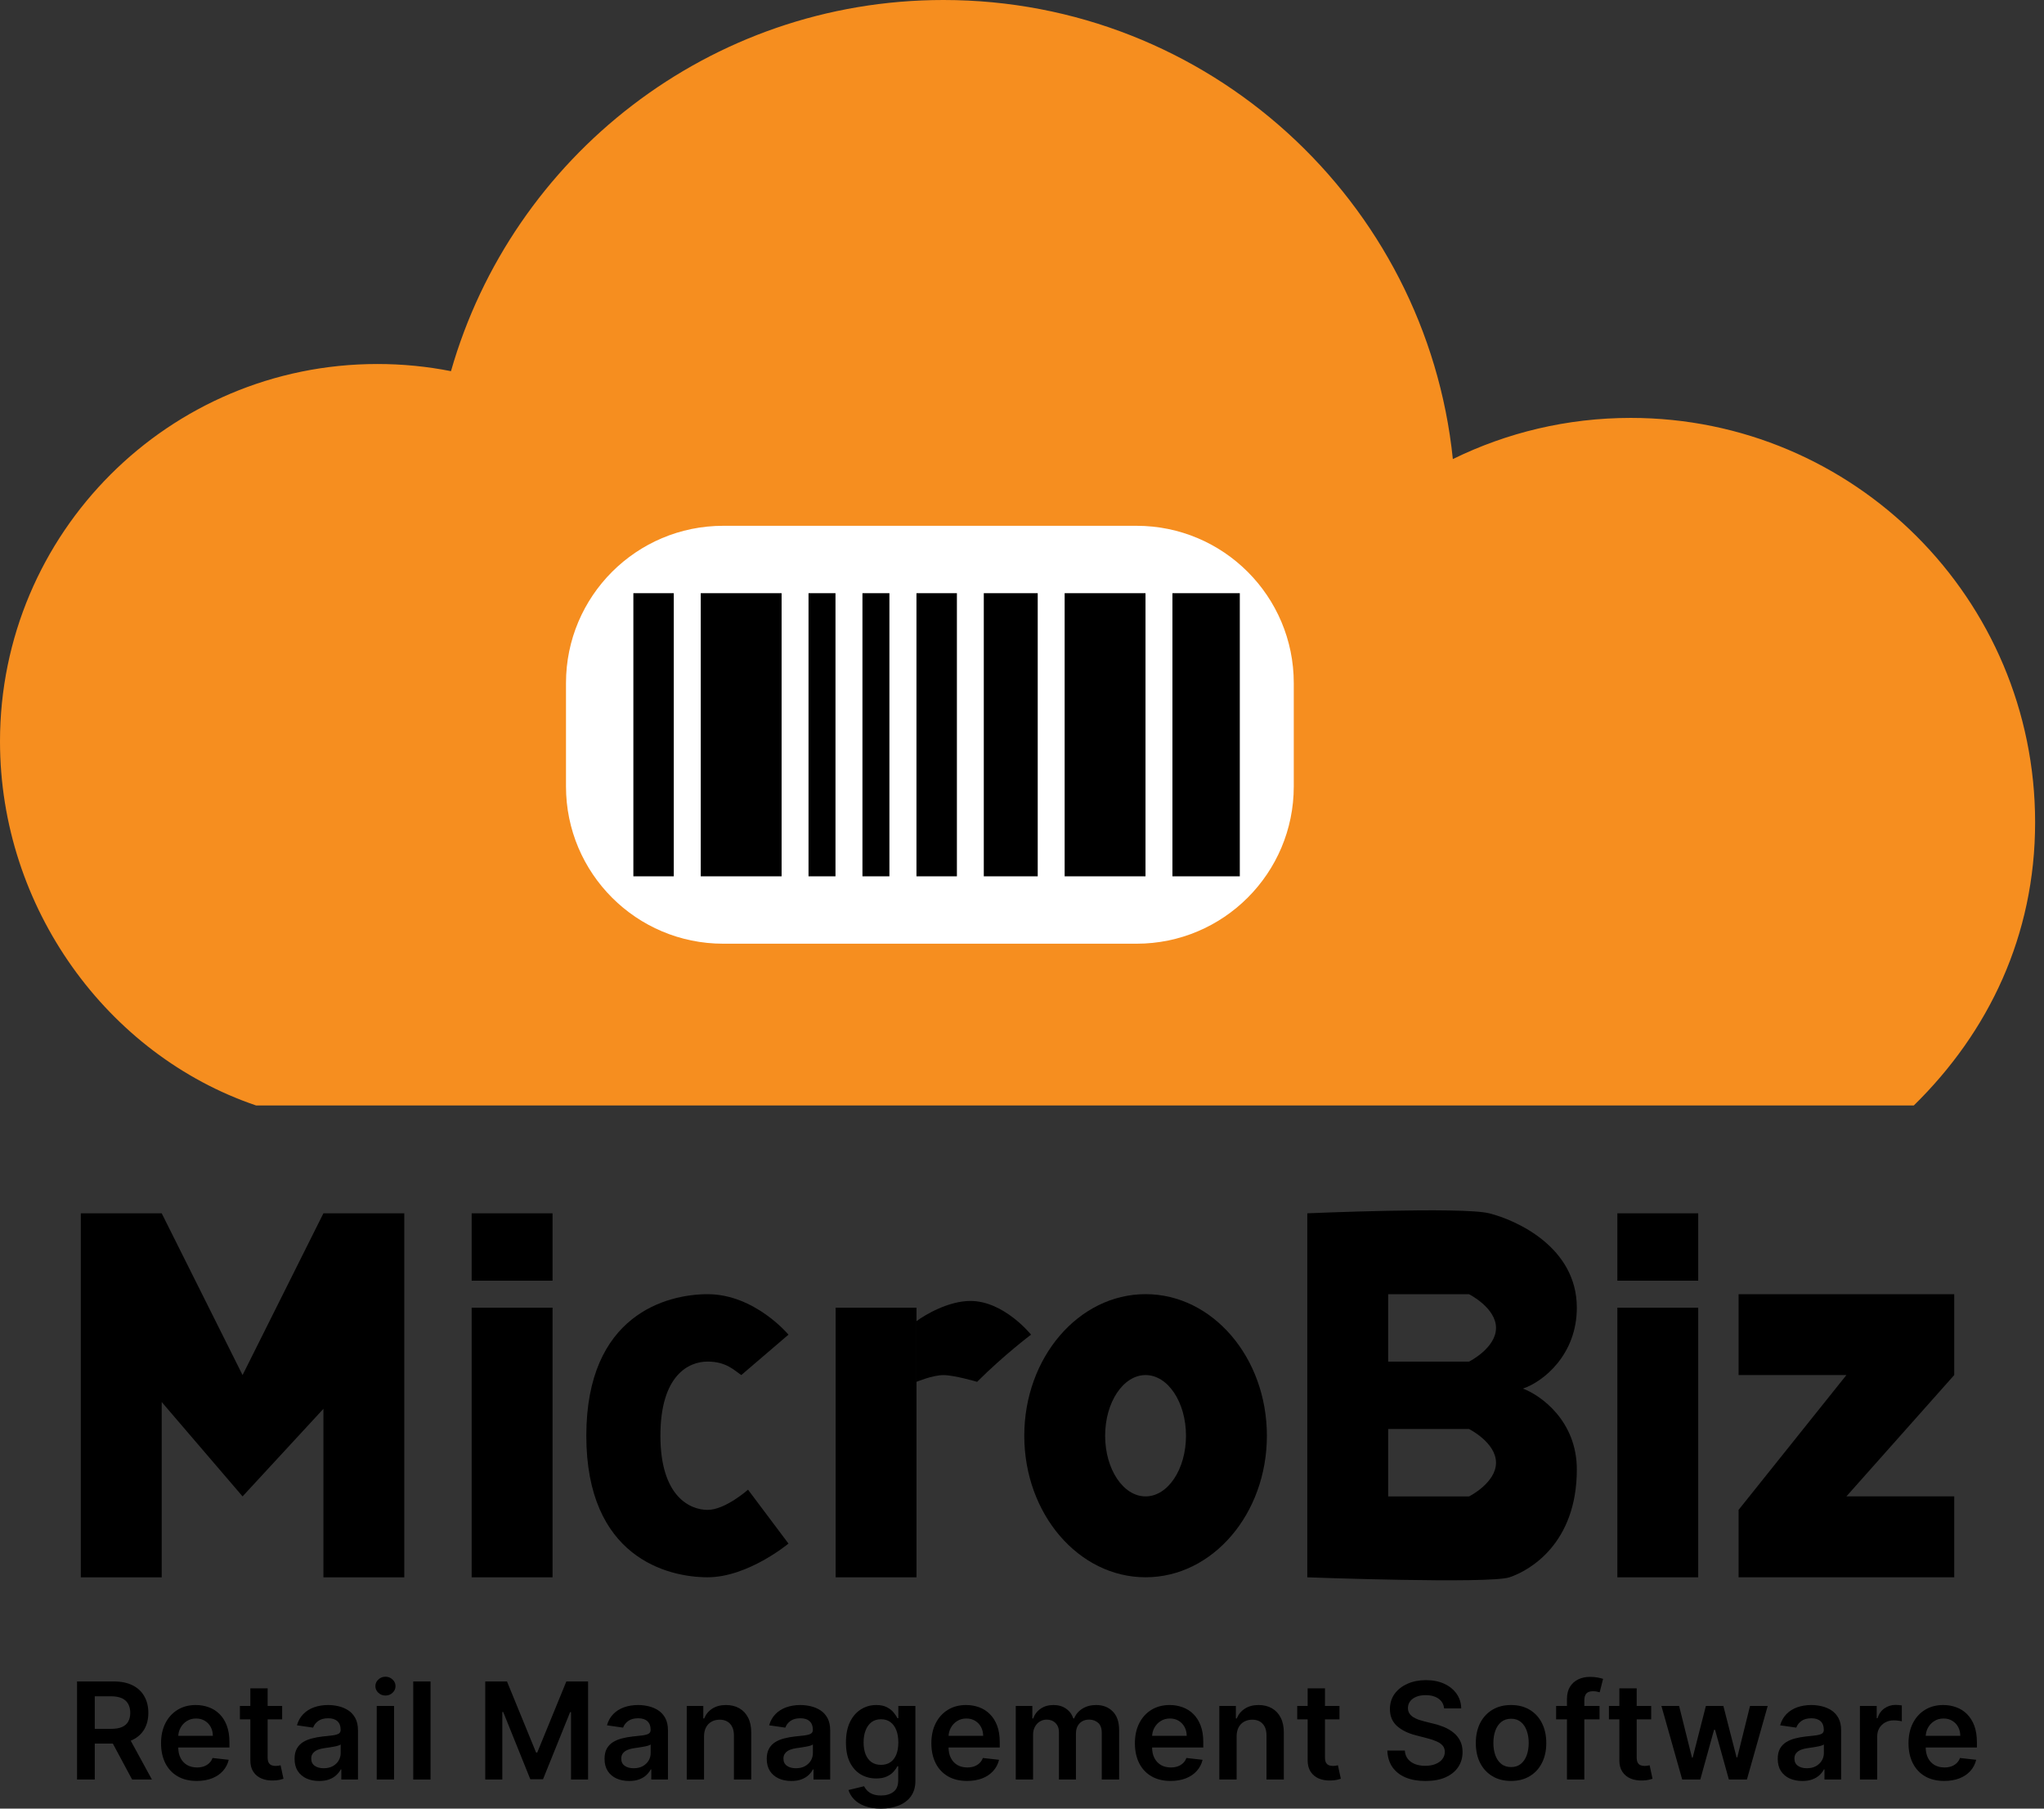
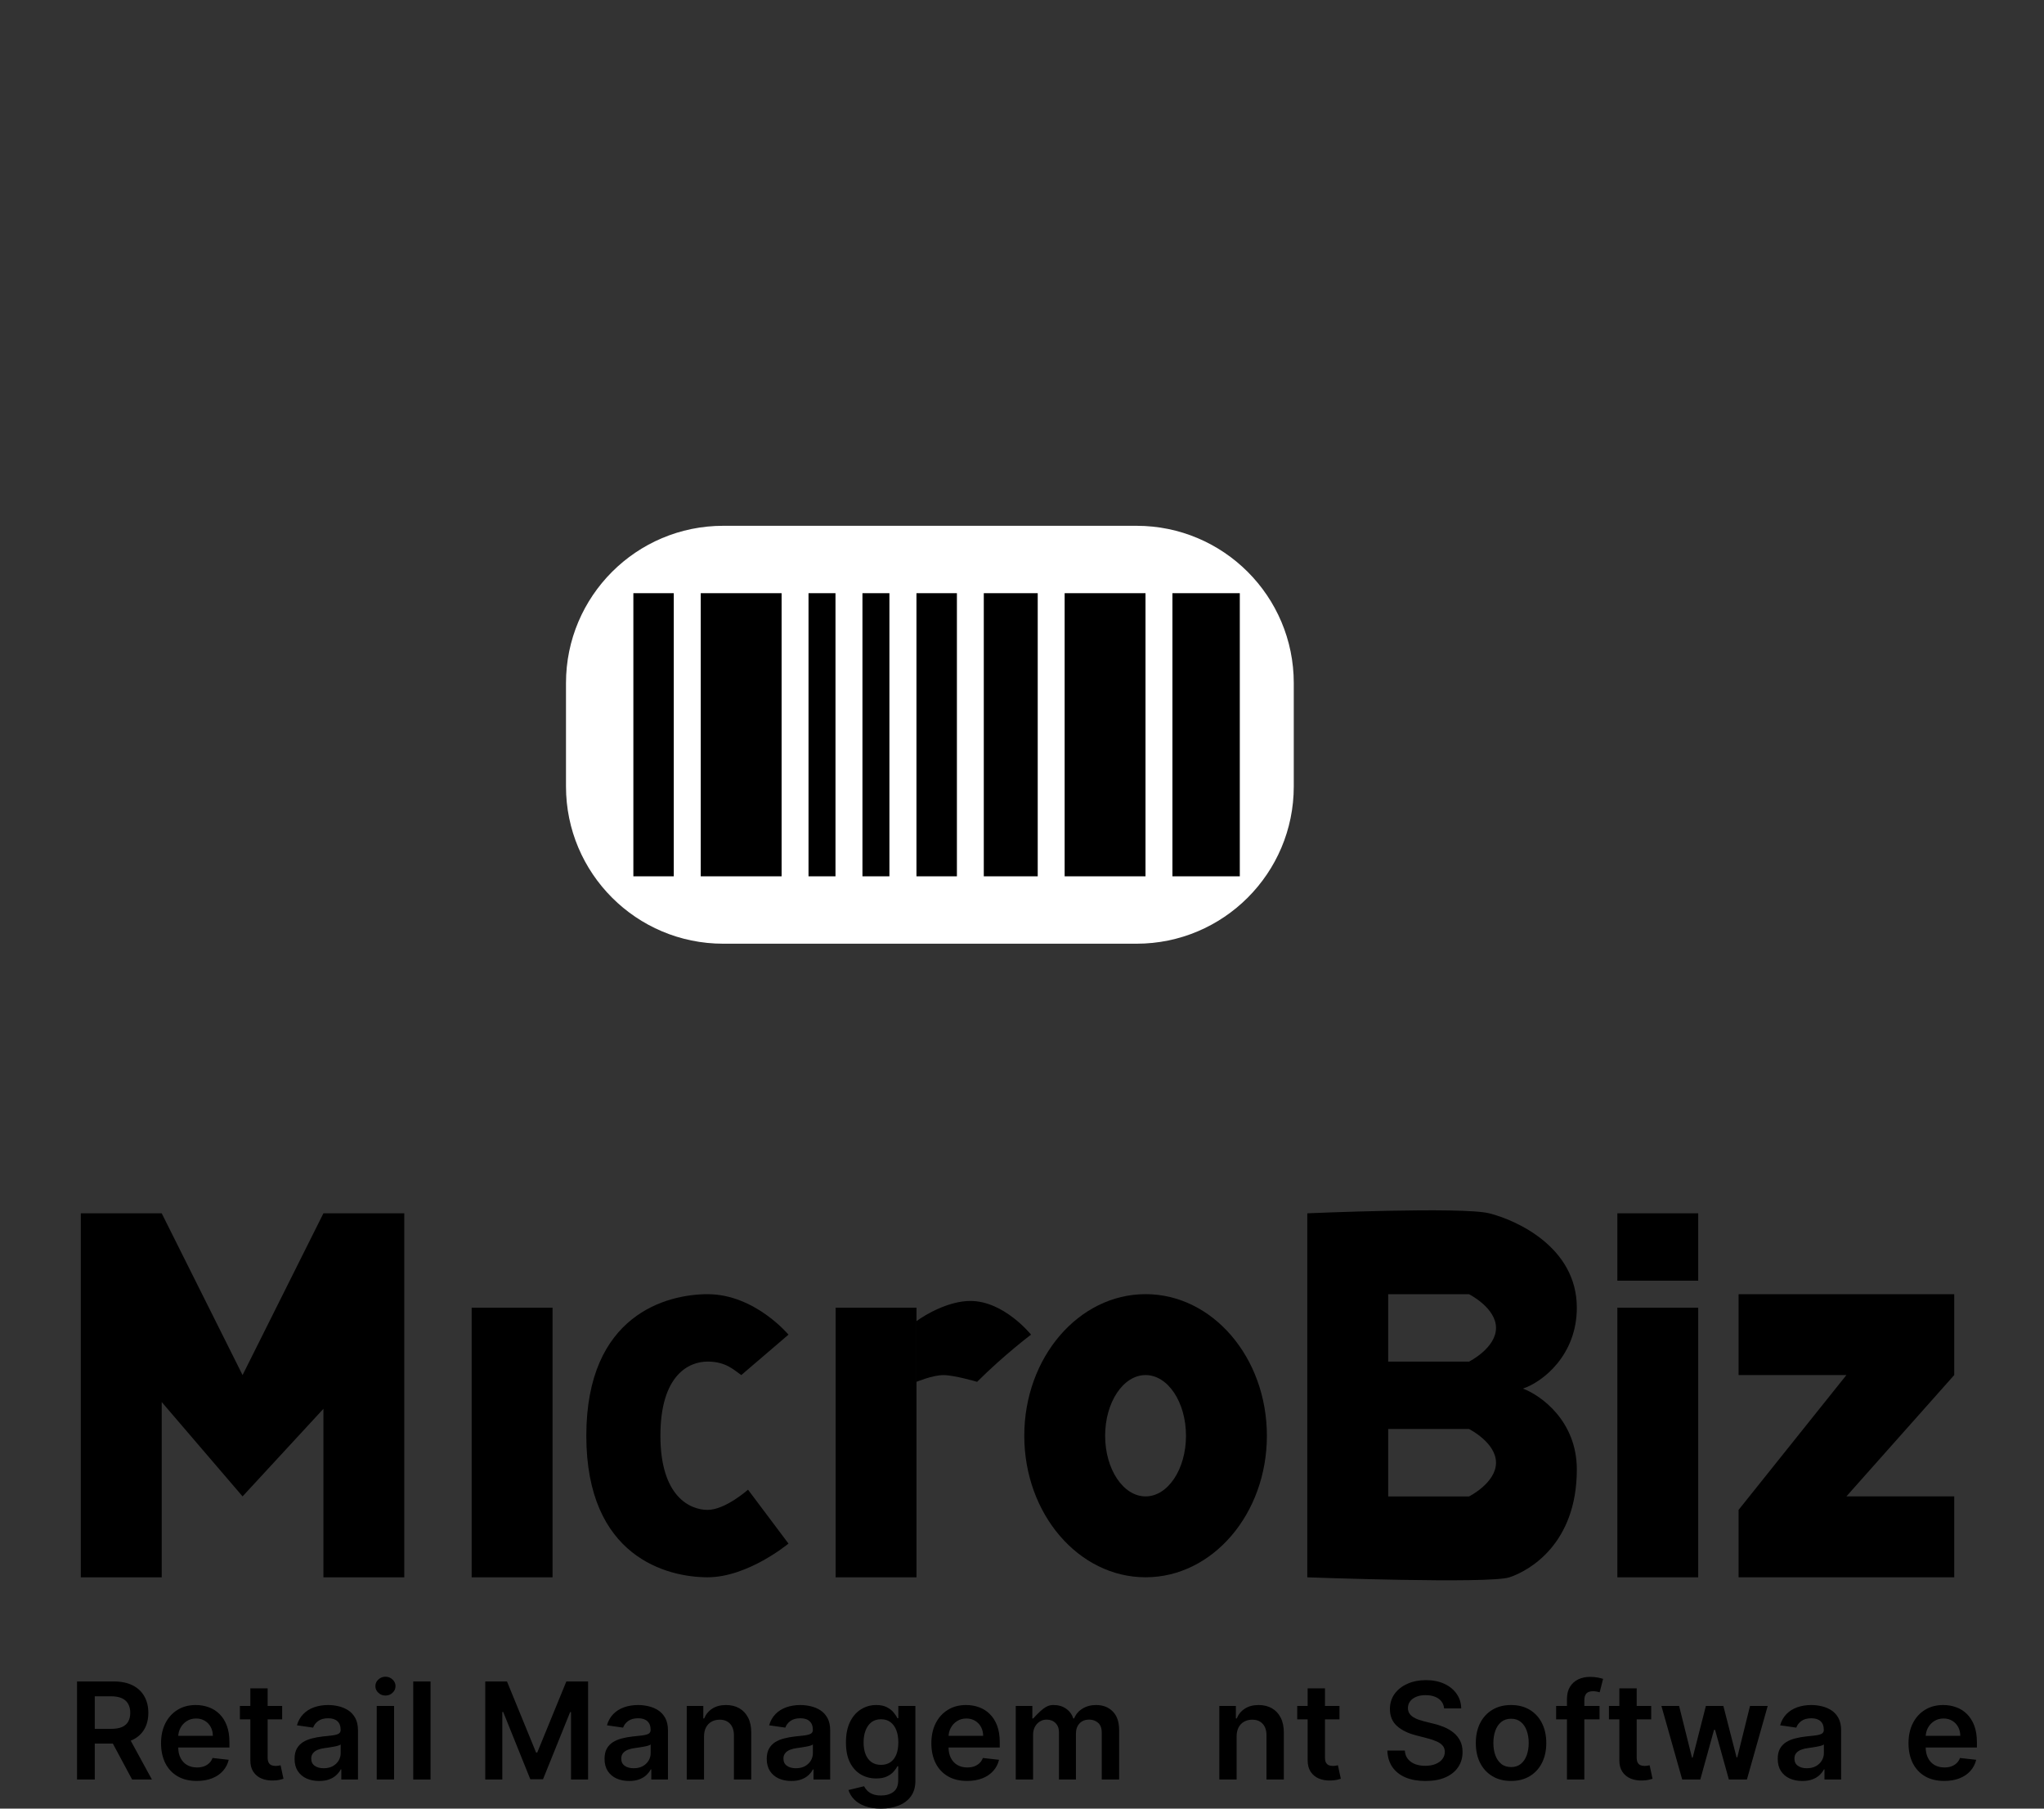
<svg xmlns="http://www.w3.org/2000/svg" width="52" height="46" viewBox="0 0 52 46" fill="none">
  <rect x="0" y="0" width="52" height="46" fill="#333333" stroke="none" />
-   <path fill-rule="evenodd" clip-rule="evenodd" d="M6.515 28.116H48.688C50.593 26.249 51.774 23.793 51.774 20.915C51.774 15.235 47.169 10.629 41.488 10.629C39.863 10.629 38.327 11.006 36.961 11.676C36.284 5.116 30.74 0 24.001 0C18.05 0 13.031 3.99 11.473 9.44C10.867 9.32 10.241 9.258 9.6 9.258C4.298 9.258 0 13.556 0 18.858C0 23.081 2.726 26.831 6.515 28.116Z" fill="#F68E1F" />
  <path d="M14.399 17.373C14.399 15.164 16.19 13.373 18.399 13.373H28.914C31.123 13.373 32.914 15.164 32.914 17.373V20.002C32.914 22.211 31.123 24.002 28.914 24.002H18.399C16.19 24.002 14.399 22.211 14.399 20.002V17.373Z" fill="white" />
  <path d="M16.113 15.087H17.141V22.288H16.113V15.087Z" fill="black" />
  <path d="M20.569 15.087H21.255V22.288H20.569V15.087Z" fill="black" />
  <path d="M21.941 15.087H22.627V22.288H21.941V15.087Z" fill="black" />
  <path d="M23.315 15.087H24.344V22.288H23.315V15.087Z" fill="black" />
  <path d="M29.827 15.087H31.541V22.288H29.827V15.087Z" fill="black" />
  <path d="M25.028 15.087H26.4V22.288H25.028V15.087Z" fill="black" />
  <path d="M27.085 15.087H29.142V22.288H27.085V15.087Z" fill="black" />
  <path d="M17.827 15.087H19.884V22.288H17.827V15.087Z" fill="black" />
  <path d="M24.687 33.088C24.138 33.088 23.544 33.431 23.316 33.602V35.145C23.316 35.145 23.725 34.974 24.001 34.974C24.277 34.974 24.858 35.145 24.858 35.145C25.544 34.46 26.23 33.945 26.23 33.945C26.23 33.945 25.544 33.088 24.687 33.088Z" fill="black" />
  <path d="M18.859 34.973L20.059 33.945C20.059 33.945 19.201 32.916 18.002 32.916C16.973 32.916 14.916 33.43 14.916 36.516C14.916 39.602 16.973 40.116 18.002 40.116C19.03 40.116 20.059 39.259 20.059 39.259L19.03 37.888C19.03 37.888 18.453 38.402 18.002 38.402C17.55 38.402 16.801 38.059 16.801 36.516C16.801 34.973 17.523 34.63 18.002 34.63C18.48 34.63 18.687 34.859 18.859 34.973Z" fill="black" />
  <path d="M2.056 30.859V40.117H4.114V35.659L6.171 38.059L8.228 35.831V40.117H10.285V30.859H8.228L6.171 34.973L4.114 30.859H2.056Z" fill="black" />
-   <path d="M11.999 30.859H14.057V32.573H11.999V30.859Z" fill="black" />
  <path d="M41.146 30.859H43.203V32.573H41.146V30.859Z" fill="black" />
  <path d="M11.999 33.259H14.057V40.117H11.999V33.259Z" fill="black" />
  <path d="M41.146 33.259H43.203V40.117H41.146V33.259Z" fill="black" />
  <path d="M21.259 33.259H23.316V40.117H21.259V33.259Z" fill="black" />
  <path fill-rule="evenodd" clip-rule="evenodd" d="M29.144 40.116C30.848 40.116 32.23 38.504 32.23 36.516C32.23 34.527 30.848 32.915 29.144 32.915C27.44 32.915 26.058 34.527 26.058 36.516C26.058 38.504 27.44 40.116 29.144 40.116ZM29.144 38.059C29.712 38.059 30.172 37.368 30.172 36.516C30.172 35.664 29.712 34.973 29.144 34.973C28.576 34.973 28.115 35.664 28.115 36.516C28.115 37.368 28.576 38.059 29.144 38.059Z" fill="black" />
  <path fill-rule="evenodd" clip-rule="evenodd" d="M33.258 40.117V30.859C33.258 30.859 37.201 30.688 37.886 30.859C38.572 31.031 40.115 31.717 40.115 33.26C40.115 34.46 39.258 35.145 38.743 35.317C39.201 35.488 40.115 36.14 40.115 37.374C40.115 39.26 38.915 39.946 38.401 40.117C37.886 40.288 33.258 40.117 33.258 40.117ZM35.316 32.917H37.373C37.373 32.917 38.059 33.26 38.059 33.774C38.059 34.288 37.373 34.631 37.373 34.631H35.316V32.917ZM37.373 36.345H35.316V38.06H37.373C37.373 38.06 38.059 37.717 38.059 37.202C38.059 36.688 37.373 36.345 37.373 36.345Z" fill="black" />
  <path d="M44.23 34.973V32.916H49.716V34.973L46.973 38.059H49.716V40.116H44.23V38.402L46.973 34.973H44.23Z" fill="black" />
  <path d="M1.96 45.26V42.766H2.895C3.086 42.766 3.247 42.799 3.377 42.866C3.508 42.932 3.606 43.026 3.673 43.146C3.74 43.265 3.774 43.404 3.774 43.563C3.774 43.723 3.74 43.862 3.672 43.98C3.604 44.097 3.505 44.187 3.373 44.251C3.242 44.315 3.08 44.346 2.889 44.346H2.223V43.971H2.828C2.94 43.971 3.031 43.956 3.103 43.925C3.174 43.893 3.227 43.848 3.261 43.788C3.296 43.727 3.314 43.652 3.314 43.563C3.314 43.475 3.296 43.4 3.261 43.337C3.226 43.274 3.173 43.226 3.102 43.193C3.03 43.16 2.938 43.143 2.825 43.143H2.411V45.26H1.96ZM3.248 44.13L3.865 45.26H3.361L2.755 44.13H3.248Z" fill="black" />
  <path d="M5.006 45.296C4.818 45.296 4.656 45.257 4.52 45.179C4.384 45.1 4.28 44.989 4.207 44.846C4.134 44.701 4.097 44.531 4.097 44.335C4.097 44.143 4.134 43.974 4.207 43.829C4.281 43.683 4.384 43.569 4.516 43.488C4.648 43.406 4.804 43.365 4.982 43.365C5.098 43.365 5.207 43.384 5.309 43.421C5.412 43.458 5.503 43.514 5.582 43.592C5.661 43.669 5.724 43.767 5.769 43.886C5.814 44.005 5.837 44.146 5.837 44.31V44.445H4.304V44.148H5.415C5.414 44.063 5.396 43.988 5.36 43.923C5.324 43.856 5.274 43.804 5.21 43.766C5.147 43.727 5.073 43.708 4.989 43.708C4.898 43.708 4.819 43.73 4.751 43.774C4.683 43.817 4.63 43.874 4.592 43.945C4.554 44.014 4.535 44.091 4.534 44.175V44.434C4.534 44.543 4.554 44.636 4.594 44.714C4.634 44.791 4.689 44.85 4.761 44.892C4.832 44.932 4.916 44.953 5.012 44.953C5.076 44.953 5.134 44.944 5.186 44.926C5.238 44.907 5.283 44.88 5.321 44.844C5.359 44.809 5.388 44.764 5.407 44.712L5.819 44.758C5.793 44.867 5.743 44.962 5.67 45.043C5.598 45.123 5.506 45.186 5.393 45.23C5.28 45.274 5.151 45.296 5.006 45.296Z" fill="black" />
  <path d="M7.178 43.389V43.73H6.103V43.389H7.178ZM6.369 42.941H6.809V44.697C6.809 44.756 6.818 44.802 6.836 44.833C6.855 44.864 6.879 44.885 6.909 44.897C6.939 44.908 6.973 44.914 7.009 44.914C7.037 44.914 7.062 44.912 7.085 44.908C7.108 44.904 7.126 44.9 7.138 44.897L7.212 45.241C7.189 45.249 7.155 45.258 7.111 45.268C7.068 45.278 7.016 45.283 6.953 45.285C6.843 45.288 6.743 45.272 6.655 45.235C6.566 45.198 6.496 45.14 6.444 45.062C6.393 44.984 6.368 44.887 6.369 44.77V42.941Z" fill="black" />
  <path d="M8.119 45.297C8.001 45.297 7.894 45.276 7.799 45.234C7.705 45.191 7.63 45.128 7.575 45.044C7.521 44.96 7.494 44.857 7.494 44.735C7.494 44.629 7.513 44.542 7.552 44.473C7.591 44.404 7.644 44.349 7.711 44.307C7.779 44.266 7.855 44.235 7.939 44.214C8.024 44.192 8.112 44.176 8.203 44.166C8.313 44.155 8.402 44.145 8.47 44.136C8.538 44.126 8.588 44.111 8.619 44.092C8.65 44.072 8.666 44.04 8.666 43.998V43.991C8.666 43.899 8.639 43.828 8.585 43.778C8.53 43.727 8.452 43.702 8.35 43.702C8.242 43.702 8.156 43.726 8.093 43.773C8.03 43.82 7.988 43.876 7.966 43.94L7.554 43.881C7.587 43.768 7.64 43.673 7.715 43.596C7.79 43.519 7.881 43.462 7.989 43.423C8.097 43.385 8.216 43.365 8.347 43.365C8.437 43.365 8.527 43.376 8.616 43.397C8.705 43.418 8.787 43.453 8.861 43.501C8.935 43.549 8.994 43.615 9.039 43.697C9.084 43.78 9.107 43.884 9.107 44.008V45.26H8.683V45.003H8.669C8.642 45.055 8.604 45.103 8.555 45.149C8.507 45.193 8.447 45.23 8.374 45.257C8.302 45.284 8.217 45.297 8.119 45.297ZM8.234 44.973C8.322 44.973 8.399 44.956 8.464 44.921C8.529 44.885 8.579 44.838 8.614 44.78C8.649 44.721 8.667 44.658 8.667 44.589V44.368C8.653 44.38 8.63 44.39 8.597 44.4C8.564 44.41 8.528 44.418 8.487 44.425C8.447 44.433 8.406 44.439 8.367 44.445C8.327 44.451 8.292 44.456 8.263 44.46C8.197 44.468 8.138 44.483 8.086 44.503C8.035 44.524 7.994 44.552 7.964 44.589C7.933 44.624 7.918 44.671 7.918 44.727C7.918 44.809 7.948 44.87 8.007 44.911C8.067 44.953 8.142 44.973 8.234 44.973Z" fill="black" />
  <path d="M9.584 45.26V43.389H10.025V45.26H9.584ZM9.806 43.124C9.736 43.124 9.676 43.101 9.626 43.054C9.575 43.007 9.55 42.951 9.55 42.885C9.55 42.819 9.575 42.762 9.626 42.716C9.676 42.669 9.736 42.645 9.806 42.645C9.877 42.645 9.937 42.669 9.986 42.716C10.037 42.762 10.062 42.819 10.062 42.885C10.062 42.951 10.037 43.007 9.986 43.054C9.937 43.101 9.877 43.124 9.806 43.124Z" fill="black" />
  <path d="M10.953 42.766V45.26H10.513V42.766H10.953Z" fill="black" />
  <path d="M12.345 42.766H12.898L13.638 44.573H13.668L14.408 42.766H14.961V45.26H14.527V43.546H14.504L13.815 45.252H13.491L12.802 43.543H12.779V45.26H12.345V42.766Z" fill="black" />
  <path d="M16.006 45.297C15.887 45.297 15.78 45.276 15.685 45.234C15.591 45.191 15.516 45.128 15.461 45.044C15.407 44.96 15.38 44.857 15.38 44.735C15.38 44.629 15.399 44.542 15.438 44.473C15.477 44.404 15.53 44.349 15.598 44.307C15.665 44.266 15.741 44.235 15.825 44.214C15.911 44.192 15.999 44.176 16.09 44.166C16.199 44.155 16.288 44.145 16.356 44.136C16.424 44.126 16.474 44.111 16.505 44.092C16.536 44.072 16.552 44.04 16.552 43.998V43.991C16.552 43.899 16.525 43.828 16.471 43.778C16.416 43.727 16.338 43.702 16.236 43.702C16.128 43.702 16.042 43.726 15.979 43.773C15.916 43.82 15.874 43.876 15.852 43.94L15.441 43.881C15.473 43.768 15.527 43.673 15.601 43.596C15.676 43.519 15.767 43.462 15.875 43.423C15.983 43.385 16.102 43.365 16.233 43.365C16.323 43.365 16.413 43.376 16.502 43.397C16.592 43.418 16.673 43.453 16.747 43.501C16.821 43.549 16.88 43.615 16.925 43.697C16.97 43.78 16.993 43.884 16.993 44.008V45.26H16.569V45.003H16.555C16.528 45.055 16.49 45.103 16.441 45.149C16.393 45.193 16.333 45.23 16.26 45.257C16.188 45.284 16.103 45.297 16.006 45.297ZM16.12 44.973C16.208 44.973 16.285 44.956 16.35 44.921C16.415 44.885 16.465 44.838 16.5 44.78C16.536 44.721 16.553 44.658 16.553 44.589V44.368C16.54 44.38 16.516 44.39 16.483 44.4C16.45 44.41 16.414 44.418 16.373 44.425C16.333 44.433 16.292 44.439 16.253 44.445C16.213 44.451 16.178 44.456 16.149 44.46C16.083 44.468 16.025 44.483 15.973 44.503C15.921 44.524 15.88 44.552 15.85 44.589C15.82 44.624 15.805 44.671 15.805 44.727C15.805 44.809 15.834 44.87 15.893 44.911C15.953 44.953 16.028 44.973 16.12 44.973Z" fill="black" />
  <path d="M17.911 44.164V45.26H17.471V43.389H17.892V43.707H17.914C17.957 43.602 18.025 43.519 18.119 43.458C18.214 43.396 18.332 43.365 18.471 43.365C18.6 43.365 18.713 43.393 18.809 43.448C18.905 43.503 18.98 43.583 19.033 43.688C19.086 43.792 19.113 43.919 19.112 44.069V45.26H18.671V44.137C18.671 44.012 18.639 43.914 18.574 43.843C18.509 43.773 18.421 43.738 18.307 43.738C18.23 43.738 18.161 43.755 18.101 43.789C18.042 43.822 17.995 43.87 17.961 43.934C17.928 43.997 17.911 44.074 17.911 44.164Z" fill="black" />
  <path d="M20.132 45.297C20.014 45.297 19.907 45.276 19.812 45.234C19.718 45.191 19.643 45.128 19.588 45.044C19.534 44.96 19.506 44.857 19.506 44.735C19.506 44.629 19.526 44.542 19.565 44.473C19.604 44.404 19.657 44.349 19.724 44.307C19.792 44.266 19.868 44.235 19.952 44.214C20.037 44.192 20.125 44.176 20.216 44.166C20.326 44.155 20.415 44.145 20.483 44.136C20.551 44.126 20.601 44.111 20.631 44.092C20.663 44.072 20.679 44.04 20.679 43.998V43.991C20.679 43.899 20.652 43.828 20.597 43.778C20.543 43.727 20.465 43.702 20.362 43.702C20.255 43.702 20.169 43.726 20.105 43.773C20.043 43.82 20.001 43.876 19.979 43.94L19.567 43.881C19.6 43.768 19.653 43.673 19.728 43.596C19.803 43.519 19.894 43.462 20.002 43.423C20.11 43.385 20.229 43.365 20.36 43.365C20.45 43.365 20.54 43.376 20.629 43.397C20.718 43.418 20.8 43.453 20.874 43.501C20.948 43.549 21.007 43.615 21.052 43.697C21.097 43.78 21.12 43.884 21.12 44.008V45.26H20.696V45.003H20.681C20.655 45.055 20.617 45.103 20.568 45.149C20.52 45.193 20.46 45.23 20.387 45.257C20.314 45.284 20.23 45.297 20.132 45.297ZM20.247 44.973C20.335 44.973 20.412 44.956 20.477 44.921C20.542 44.885 20.592 44.838 20.627 44.78C20.662 44.721 20.68 44.658 20.68 44.589V44.368C20.666 44.38 20.643 44.39 20.61 44.4C20.577 44.41 20.541 44.418 20.5 44.425C20.459 44.433 20.419 44.439 20.38 44.445C20.34 44.451 20.305 44.456 20.276 44.46C20.21 44.468 20.151 44.483 20.099 44.503C20.047 44.524 20.006 44.552 19.977 44.589C19.946 44.624 19.931 44.671 19.931 44.727C19.931 44.809 19.961 44.87 20.02 44.911C20.079 44.953 20.155 44.973 20.247 44.973Z" fill="black" />
  <path d="M22.411 46C22.252 46 22.116 45.978 22.003 45.935C21.889 45.893 21.798 45.836 21.729 45.765C21.66 45.693 21.612 45.614 21.585 45.527L21.982 45.431C22 45.468 22.026 45.504 22.06 45.54C22.094 45.576 22.14 45.606 22.198 45.63C22.256 45.654 22.329 45.666 22.418 45.666C22.543 45.666 22.646 45.636 22.728 45.575C22.81 45.515 22.851 45.416 22.851 45.278V44.923H22.829C22.807 44.969 22.773 45.016 22.73 45.063C22.687 45.111 22.629 45.152 22.558 45.184C22.487 45.217 22.398 45.233 22.291 45.233C22.148 45.233 22.017 45.199 21.901 45.132C21.784 45.063 21.692 44.962 21.623 44.827C21.555 44.692 21.521 44.522 21.521 44.318C21.521 44.113 21.555 43.94 21.623 43.798C21.692 43.656 21.785 43.549 21.902 43.476C22.019 43.402 22.149 43.365 22.293 43.365C22.402 43.365 22.492 43.384 22.563 43.421C22.634 43.458 22.691 43.502 22.733 43.554C22.776 43.605 22.808 43.653 22.829 43.699H22.854V43.389H23.288V45.29C23.288 45.45 23.25 45.582 23.174 45.687C23.098 45.792 22.993 45.87 22.861 45.922C22.729 45.974 22.579 46 22.411 46ZM22.414 44.887C22.508 44.887 22.587 44.864 22.653 44.819C22.719 44.773 22.769 44.708 22.803 44.623C22.837 44.538 22.854 44.435 22.854 44.316C22.854 44.198 22.837 44.095 22.803 44.007C22.769 43.918 22.72 43.85 22.654 43.801C22.589 43.751 22.509 43.727 22.414 43.727C22.316 43.727 22.234 43.752 22.168 43.803C22.103 43.855 22.053 43.925 22.02 44.014C21.986 44.102 21.97 44.203 21.97 44.316C21.97 44.43 21.986 44.531 22.02 44.617C22.054 44.702 22.104 44.769 22.169 44.816C22.236 44.863 22.318 44.887 22.414 44.887Z" fill="black" />
  <path d="M24.602 45.296C24.415 45.296 24.253 45.257 24.117 45.179C23.981 45.1 23.877 44.989 23.804 44.846C23.731 44.701 23.694 44.531 23.694 44.335C23.694 44.143 23.731 43.974 23.804 43.829C23.878 43.683 23.981 43.569 24.113 43.488C24.245 43.406 24.401 43.365 24.579 43.365C24.695 43.365 24.803 43.384 24.906 43.421C25.009 43.458 25.1 43.514 25.178 43.592C25.258 43.669 25.32 43.767 25.366 43.886C25.411 44.005 25.434 44.146 25.434 44.31V44.445H23.901V44.148H25.012C25.011 44.063 24.992 43.988 24.957 43.923C24.921 43.856 24.871 43.804 24.807 43.766C24.744 43.727 24.67 43.708 24.585 43.708C24.495 43.708 24.416 43.73 24.348 43.774C24.28 43.817 24.227 43.874 24.189 43.945C24.151 44.014 24.132 44.091 24.131 44.175V44.434C24.131 44.543 24.151 44.636 24.191 44.714C24.231 44.791 24.286 44.85 24.358 44.892C24.429 44.932 24.513 44.953 24.609 44.953C24.673 44.953 24.731 44.944 24.783 44.926C24.835 44.907 24.88 44.88 24.918 44.844C24.956 44.809 24.985 44.764 25.004 44.712L25.416 44.758C25.39 44.867 25.34 44.962 25.267 45.043C25.195 45.123 25.102 45.186 24.99 45.23C24.877 45.274 24.748 45.296 24.602 45.296Z" fill="black" />
-   <path d="M25.841 45.26V43.389H26.263V43.707H26.285C26.323 43.6 26.388 43.516 26.478 43.456C26.568 43.395 26.676 43.365 26.801 43.365C26.927 43.365 27.034 43.396 27.121 43.458C27.209 43.518 27.27 43.602 27.306 43.707H27.326C27.367 43.603 27.437 43.52 27.535 43.459C27.634 43.396 27.751 43.365 27.887 43.365C28.059 43.365 28.199 43.419 28.308 43.528C28.417 43.637 28.471 43.796 28.471 44.004V45.26H28.029V44.072C28.029 43.956 27.998 43.871 27.937 43.818C27.875 43.764 27.8 43.736 27.71 43.736C27.604 43.736 27.521 43.77 27.461 43.836C27.401 43.902 27.372 43.988 27.372 44.093V45.26H26.94V44.054C26.94 43.958 26.91 43.88 26.852 43.823C26.794 43.765 26.719 43.736 26.625 43.736C26.562 43.736 26.505 43.753 26.453 43.785C26.401 43.817 26.359 43.862 26.328 43.92C26.297 43.978 26.282 44.045 26.282 44.122V45.26H25.841Z" fill="black" />
-   <path d="M29.781 45.296C29.593 45.296 29.431 45.257 29.295 45.179C29.159 45.1 29.055 44.989 28.982 44.846C28.909 44.701 28.872 44.531 28.872 44.335C28.872 44.143 28.909 43.974 28.982 43.829C29.056 43.683 29.159 43.569 29.291 43.488C29.424 43.406 29.579 43.365 29.758 43.365C29.873 43.365 29.982 43.384 30.084 43.421C30.187 43.458 30.278 43.514 30.357 43.592C30.436 43.669 30.499 43.767 30.544 43.886C30.59 44.005 30.612 44.146 30.612 44.31V44.445H29.079V44.148H30.19C30.189 44.063 30.171 43.988 30.135 43.923C30.099 43.856 30.049 43.804 29.985 43.766C29.922 43.727 29.848 43.708 29.764 43.708C29.674 43.708 29.594 43.73 29.526 43.774C29.458 43.817 29.405 43.874 29.367 43.945C29.329 44.014 29.31 44.091 29.309 44.175V44.434C29.309 44.543 29.329 44.636 29.369 44.714C29.409 44.791 29.465 44.85 29.536 44.892C29.607 44.932 29.691 44.953 29.787 44.953C29.851 44.953 29.909 44.944 29.961 44.926C30.013 44.907 30.058 44.88 30.096 44.844C30.134 44.809 30.163 44.764 30.183 44.712L30.594 44.758C30.568 44.867 30.519 44.962 30.445 45.043C30.373 45.123 30.281 45.186 30.168 45.23C30.055 45.274 29.926 45.296 29.781 45.296Z" fill="black" />
+   <path d="M25.841 45.26V43.389H26.263V43.707H26.285C26.568 43.395 26.676 43.365 26.801 43.365C26.927 43.365 27.034 43.396 27.121 43.458C27.209 43.518 27.27 43.602 27.306 43.707H27.326C27.367 43.603 27.437 43.52 27.535 43.459C27.634 43.396 27.751 43.365 27.887 43.365C28.059 43.365 28.199 43.419 28.308 43.528C28.417 43.637 28.471 43.796 28.471 44.004V45.26H28.029V44.072C28.029 43.956 27.998 43.871 27.937 43.818C27.875 43.764 27.8 43.736 27.71 43.736C27.604 43.736 27.521 43.77 27.461 43.836C27.401 43.902 27.372 43.988 27.372 44.093V45.26H26.94V44.054C26.94 43.958 26.91 43.88 26.852 43.823C26.794 43.765 26.719 43.736 26.625 43.736C26.562 43.736 26.505 43.753 26.453 43.785C26.401 43.817 26.359 43.862 26.328 43.92C26.297 43.978 26.282 44.045 26.282 44.122V45.26H25.841Z" fill="black" />
  <path d="M31.46 44.164V45.26H31.02V43.389H31.441V43.707H31.463C31.506 43.602 31.574 43.519 31.669 43.458C31.763 43.396 31.881 43.365 32.02 43.365C32.149 43.365 32.262 43.393 32.358 43.448C32.454 43.503 32.529 43.583 32.582 43.688C32.635 43.792 32.662 43.919 32.661 44.069V45.26H32.22V44.137C32.22 44.012 32.188 43.914 32.123 43.843C32.059 43.773 31.97 43.738 31.856 43.738C31.779 43.738 31.71 43.755 31.65 43.789C31.591 43.822 31.544 43.87 31.51 43.934C31.477 43.997 31.46 44.074 31.46 44.164Z" fill="black" />
  <path d="M34.077 43.389V43.73H33.002V43.389H34.077ZM33.267 42.941H33.708V44.697C33.708 44.756 33.717 44.802 33.735 44.833C33.754 44.864 33.778 44.885 33.808 44.897C33.838 44.908 33.871 44.914 33.908 44.914C33.935 44.914 33.961 44.912 33.983 44.908C34.007 44.904 34.025 44.9 34.037 44.897L34.111 45.241C34.088 45.249 34.054 45.258 34.01 45.268C33.967 45.278 33.914 45.283 33.852 45.285C33.741 45.288 33.642 45.272 33.553 45.235C33.465 45.198 33.395 45.14 33.343 45.062C33.292 44.984 33.267 44.887 33.267 44.77V42.941Z" fill="black" />
  <path d="M36.739 43.451C36.728 43.345 36.68 43.262 36.596 43.203C36.512 43.144 36.403 43.114 36.269 43.114C36.175 43.114 36.094 43.128 36.027 43.157C35.96 43.185 35.908 43.224 35.873 43.272C35.837 43.321 35.819 43.377 35.818 43.439C35.818 43.491 35.83 43.536 35.853 43.574C35.877 43.613 35.91 43.645 35.952 43.672C35.993 43.698 36.039 43.72 36.089 43.738C36.14 43.755 36.19 43.77 36.241 43.783L36.475 43.841C36.569 43.863 36.66 43.893 36.747 43.93C36.834 43.967 36.913 44.014 36.982 44.071C37.051 44.128 37.107 44.197 37.147 44.277C37.188 44.357 37.208 44.452 37.208 44.559C37.208 44.706 37.171 44.834 37.096 44.945C37.022 45.056 36.913 45.142 36.772 45.205C36.632 45.267 36.462 45.297 36.262 45.297C36.068 45.297 35.9 45.267 35.757 45.207C35.615 45.147 35.504 45.059 35.423 44.944C35.344 44.829 35.301 44.688 35.294 44.523H35.739C35.745 44.61 35.772 44.682 35.819 44.74C35.866 44.797 35.927 44.84 36.003 44.869C36.079 44.897 36.164 44.911 36.258 44.911C36.357 44.911 36.443 44.897 36.517 44.867C36.591 44.837 36.65 44.796 36.692 44.743C36.734 44.69 36.756 44.627 36.757 44.556C36.756 44.491 36.737 44.437 36.699 44.395C36.662 44.352 36.609 44.316 36.542 44.288C36.476 44.259 36.398 44.233 36.308 44.21L36.025 44.137C35.819 44.084 35.657 44.004 35.538 43.897C35.419 43.789 35.36 43.646 35.36 43.467C35.36 43.32 35.4 43.192 35.479 43.081C35.56 42.971 35.669 42.885 35.807 42.824C35.945 42.763 36.101 42.732 36.276 42.732C36.453 42.732 36.608 42.763 36.741 42.824C36.875 42.885 36.98 42.97 37.056 43.079C37.132 43.187 37.172 43.311 37.174 43.451H36.739Z" fill="black" />
  <path d="M38.441 45.296C38.259 45.296 38.101 45.256 37.967 45.175C37.833 45.095 37.729 44.983 37.655 44.838C37.582 44.694 37.545 44.525 37.545 44.332C37.545 44.139 37.582 43.969 37.655 43.824C37.729 43.679 37.833 43.566 37.967 43.486C38.101 43.405 38.259 43.365 38.441 43.365C38.624 43.365 38.782 43.405 38.916 43.486C39.05 43.566 39.154 43.679 39.227 43.824C39.301 43.969 39.338 44.139 39.338 44.332C39.338 44.525 39.301 44.694 39.227 44.838C39.154 44.983 39.05 45.095 38.916 45.175C38.782 45.256 38.624 45.296 38.441 45.296ZM38.444 44.943C38.543 44.943 38.626 44.916 38.692 44.861C38.759 44.806 38.808 44.732 38.841 44.64C38.874 44.547 38.891 44.444 38.891 44.331C38.891 44.216 38.874 44.113 38.841 44.02C38.808 43.927 38.759 43.852 38.692 43.797C38.626 43.742 38.543 43.714 38.444 43.714C38.343 43.714 38.258 43.742 38.191 43.797C38.124 43.852 38.074 43.927 38.041 44.02C38.008 44.113 37.992 44.216 37.992 44.331C37.992 44.444 38.008 44.547 38.041 44.64C38.074 44.732 38.124 44.806 38.191 44.861C38.258 44.916 38.343 44.943 38.444 44.943Z" fill="black" />
  <path d="M40.693 43.389V43.73H39.588V43.389H40.693ZM39.864 45.26V43.213C39.864 43.087 39.89 42.982 39.942 42.899C39.995 42.815 40.066 42.752 40.154 42.711C40.242 42.67 40.341 42.649 40.449 42.649C40.525 42.649 40.593 42.655 40.652 42.667C40.711 42.679 40.755 42.69 40.783 42.7L40.696 43.041C40.677 43.035 40.654 43.03 40.625 43.024C40.597 43.018 40.565 43.014 40.53 43.014C40.448 43.014 40.39 43.034 40.356 43.074C40.323 43.113 40.306 43.169 40.306 43.242V45.26H39.864Z" fill="black" />
  <path d="M42.007 43.389V43.73H40.932V43.389H42.007ZM41.197 42.941H41.638V44.697C41.638 44.756 41.647 44.802 41.665 44.833C41.683 44.864 41.708 44.885 41.738 44.897C41.768 44.908 41.801 44.914 41.837 44.914C41.865 44.914 41.89 44.912 41.913 44.908C41.937 44.904 41.954 44.9 41.967 44.897L42.041 45.241C42.017 45.249 41.984 45.258 41.94 45.268C41.897 45.278 41.844 45.283 41.782 45.285C41.671 45.288 41.572 45.272 41.483 45.235C41.395 45.198 41.325 45.14 41.273 45.062C41.221 44.984 41.196 44.887 41.197 44.77V42.941Z" fill="black" />
  <path d="M42.796 45.26L42.267 43.389H42.717L43.045 44.704H43.062L43.398 43.389H43.843L44.179 44.697H44.197L44.521 43.389H44.971L44.442 45.26H43.983L43.632 43.996H43.606L43.256 45.26H42.796Z" fill="black" />
  <path d="M45.852 45.297C45.733 45.297 45.626 45.276 45.531 45.234C45.437 45.191 45.363 45.128 45.307 45.044C45.253 44.96 45.226 44.857 45.226 44.735C45.226 44.629 45.245 44.542 45.284 44.473C45.323 44.404 45.376 44.349 45.444 44.307C45.511 44.266 45.587 44.235 45.671 44.214C45.757 44.192 45.845 44.176 45.936 44.166C46.045 44.155 46.134 44.145 46.202 44.136C46.27 44.126 46.32 44.111 46.351 44.092C46.383 44.072 46.398 44.04 46.398 43.998V43.991C46.398 43.899 46.371 43.828 46.317 43.778C46.262 43.727 46.184 43.702 46.082 43.702C45.974 43.702 45.888 43.726 45.825 43.773C45.762 43.82 45.72 43.876 45.698 43.94L45.287 43.881C45.319 43.768 45.373 43.673 45.447 43.596C45.522 43.519 45.613 43.462 45.721 43.423C45.829 43.385 45.949 43.365 46.079 43.365C46.169 43.365 46.259 43.376 46.348 43.397C46.438 43.418 46.519 43.453 46.593 43.501C46.667 43.549 46.726 43.615 46.771 43.697C46.816 43.78 46.839 43.884 46.839 44.008V45.26H46.415V45.003H46.401C46.374 45.055 46.336 45.103 46.288 45.149C46.24 45.193 46.179 45.23 46.106 45.257C46.034 45.284 45.949 45.297 45.852 45.297ZM45.966 44.973C46.055 44.973 46.131 44.956 46.196 44.921C46.261 44.885 46.311 44.838 46.346 44.78C46.382 44.721 46.4 44.658 46.4 44.589V44.368C46.386 44.38 46.362 44.39 46.329 44.4C46.297 44.41 46.26 44.418 46.219 44.425C46.179 44.433 46.139 44.439 46.099 44.445C46.059 44.451 46.025 44.456 45.995 44.46C45.93 44.468 45.871 44.483 45.819 44.503C45.767 44.524 45.726 44.552 45.696 44.589C45.666 44.624 45.651 44.671 45.651 44.727C45.651 44.809 45.68 44.87 45.74 44.911C45.799 44.953 45.874 44.973 45.966 44.973Z" fill="black" />
-   <path d="M47.317 45.26V43.389H47.744V43.701H47.764C47.798 43.593 47.856 43.51 47.939 43.451C48.022 43.392 48.118 43.362 48.225 43.362C48.249 43.362 48.276 43.364 48.306 43.366C48.337 43.368 48.363 43.371 48.383 43.375V43.78C48.365 43.774 48.335 43.768 48.294 43.763C48.255 43.758 48.216 43.755 48.179 43.755C48.098 43.755 48.026 43.772 47.962 43.807C47.899 43.841 47.849 43.889 47.812 43.949C47.776 44.01 47.757 44.081 47.757 44.16V45.26H47.317Z" fill="black" />
  <path d="M49.461 45.296C49.274 45.296 49.112 45.257 48.975 45.179C48.84 45.1 48.736 44.989 48.663 44.846C48.59 44.701 48.553 44.531 48.553 44.335C48.553 44.143 48.59 43.974 48.663 43.829C48.736 43.683 48.84 43.569 48.972 43.488C49.104 43.406 49.26 43.365 49.438 43.365C49.553 43.365 49.662 43.384 49.764 43.421C49.868 43.458 49.959 43.514 50.037 43.592C50.117 43.669 50.179 43.767 50.225 43.886C50.27 44.005 50.293 44.146 50.293 44.31V44.445H48.76V44.148H49.87C49.87 44.063 49.851 43.988 49.816 43.923C49.78 43.856 49.73 43.804 49.666 43.766C49.602 43.727 49.529 43.708 49.444 43.708C49.354 43.708 49.275 43.73 49.207 43.774C49.139 43.817 49.086 43.874 49.047 43.945C49.01 44.014 48.991 44.091 48.99 44.175V44.434C48.99 44.543 49.01 44.636 49.05 44.714C49.09 44.791 49.145 44.85 49.217 44.892C49.288 44.932 49.372 44.953 49.467 44.953C49.532 44.953 49.59 44.944 49.642 44.926C49.694 44.907 49.739 44.88 49.777 44.844C49.815 44.809 49.844 44.764 49.863 44.712L50.275 44.758C50.249 44.867 50.199 44.962 50.126 45.043C50.054 45.123 49.961 45.186 49.849 45.23C49.736 45.274 49.607 45.296 49.461 45.296Z" fill="black" />
</svg>